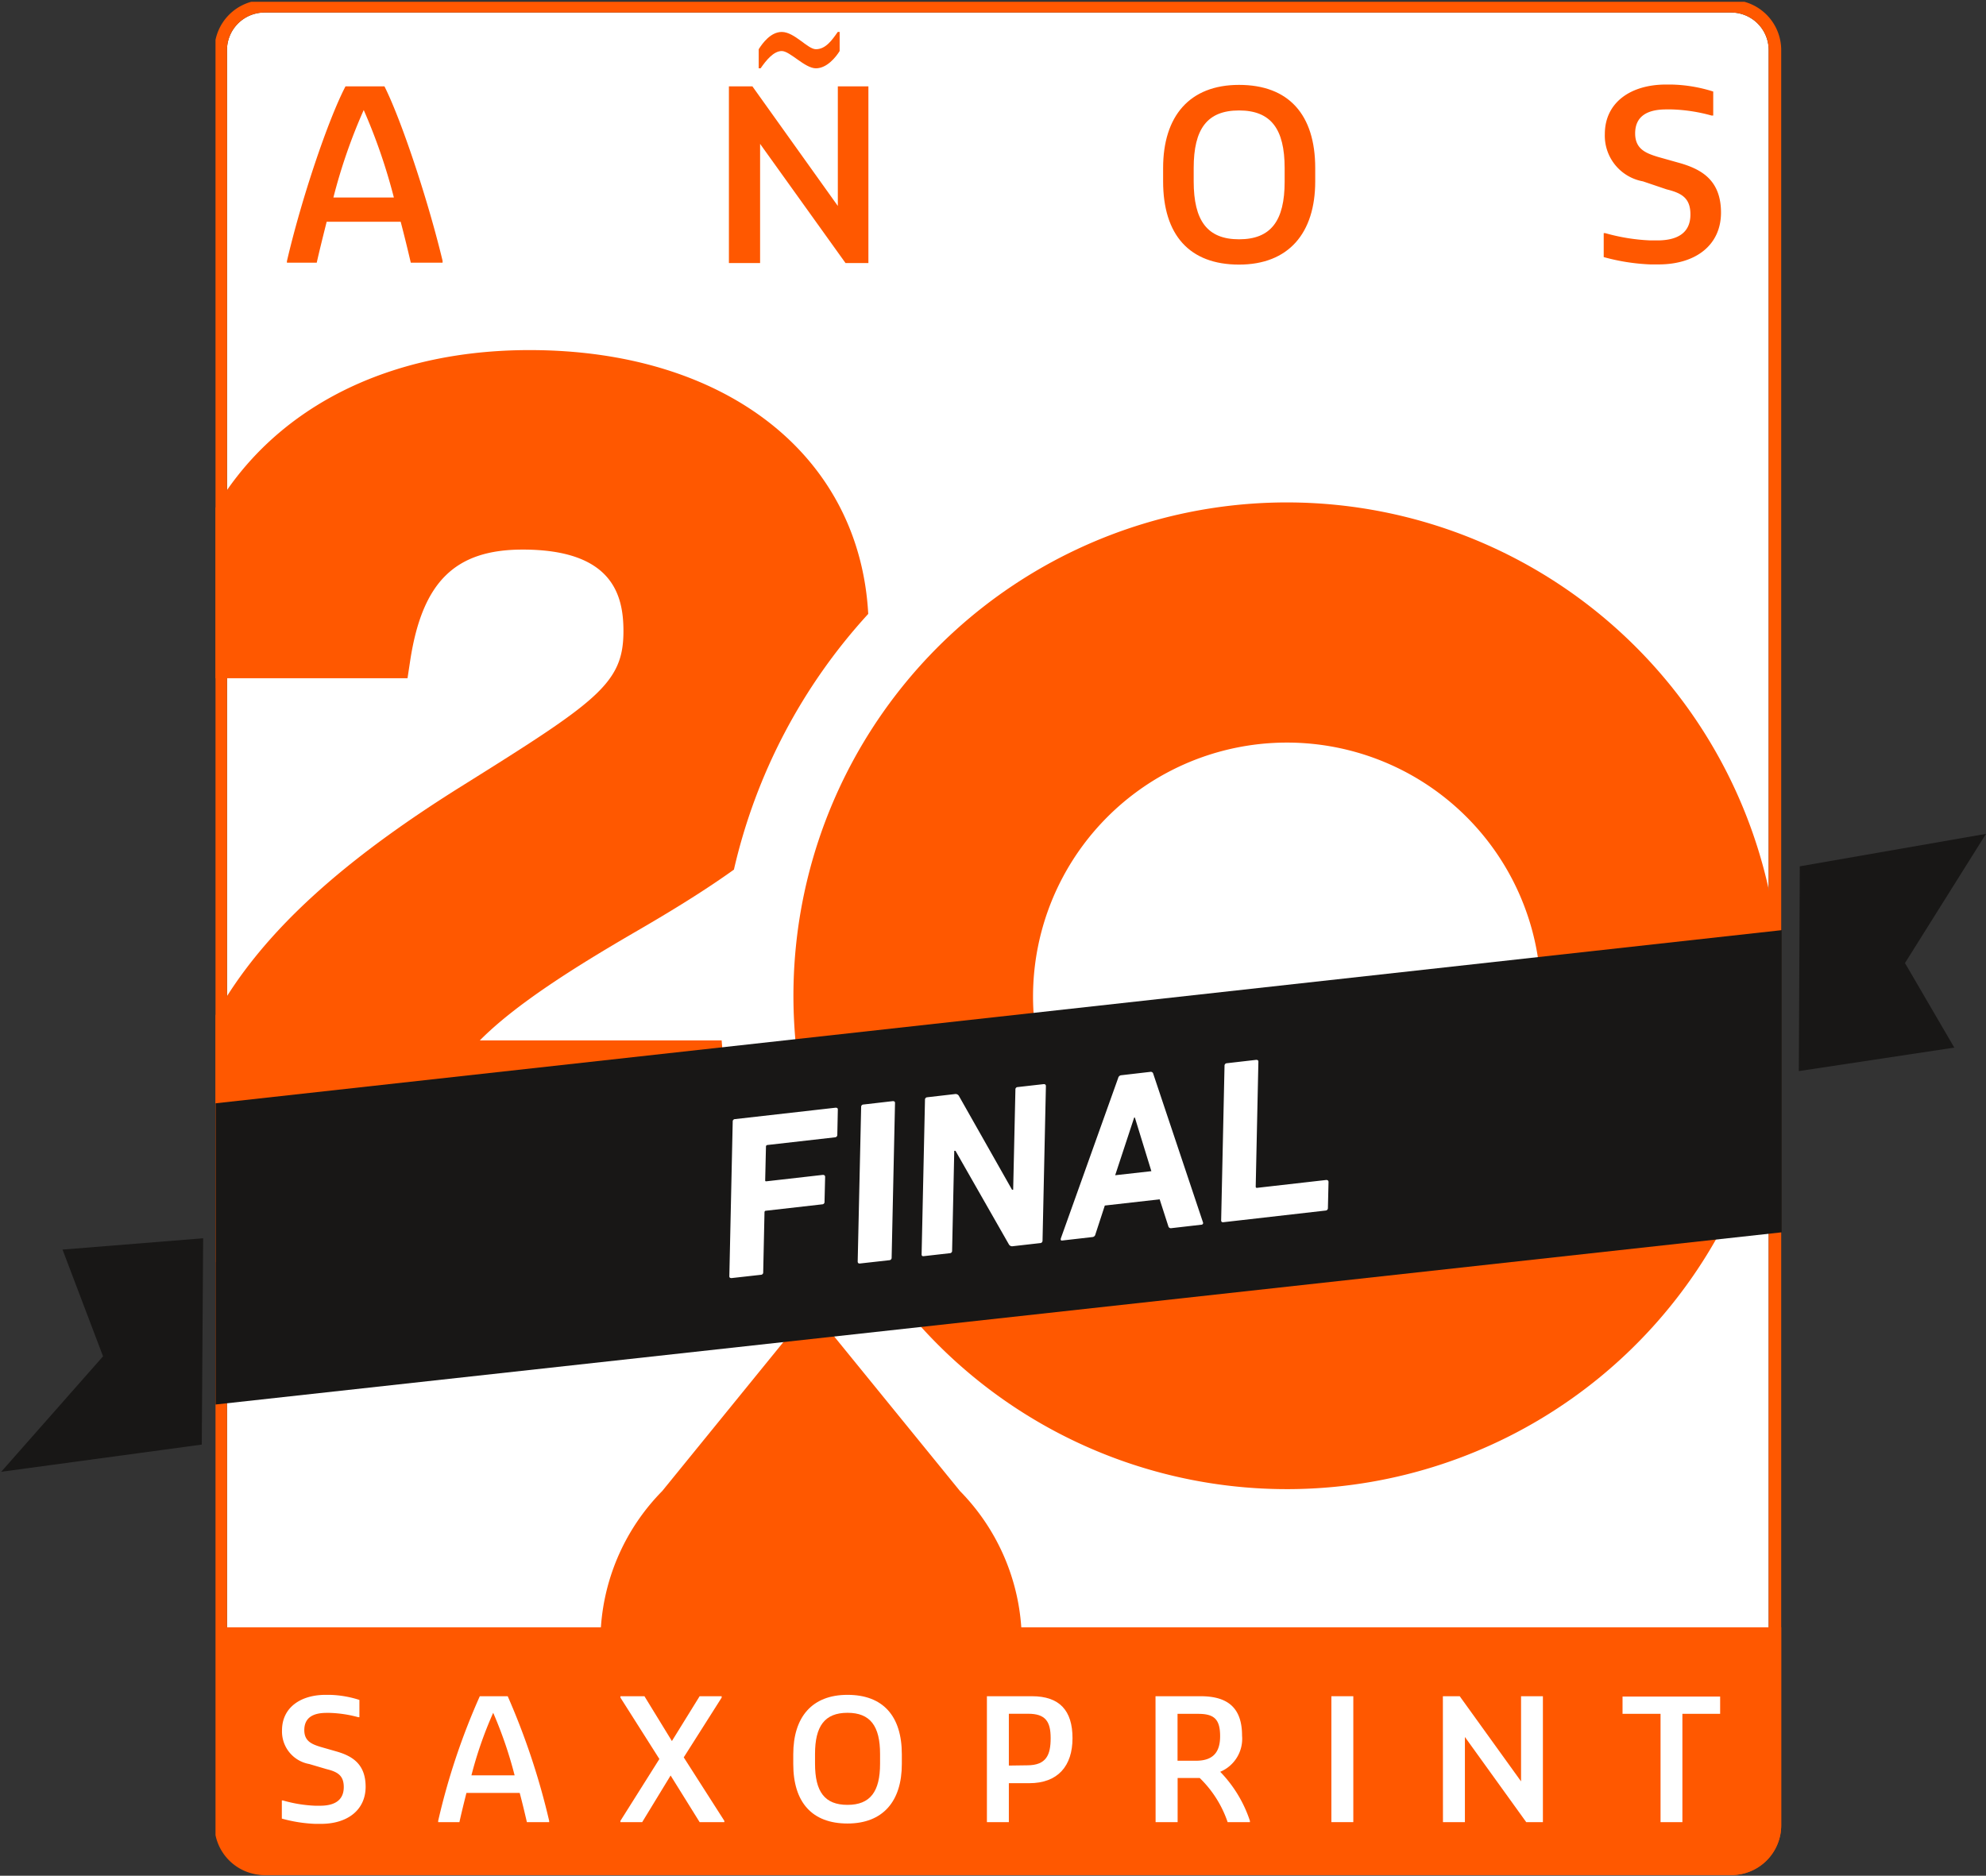
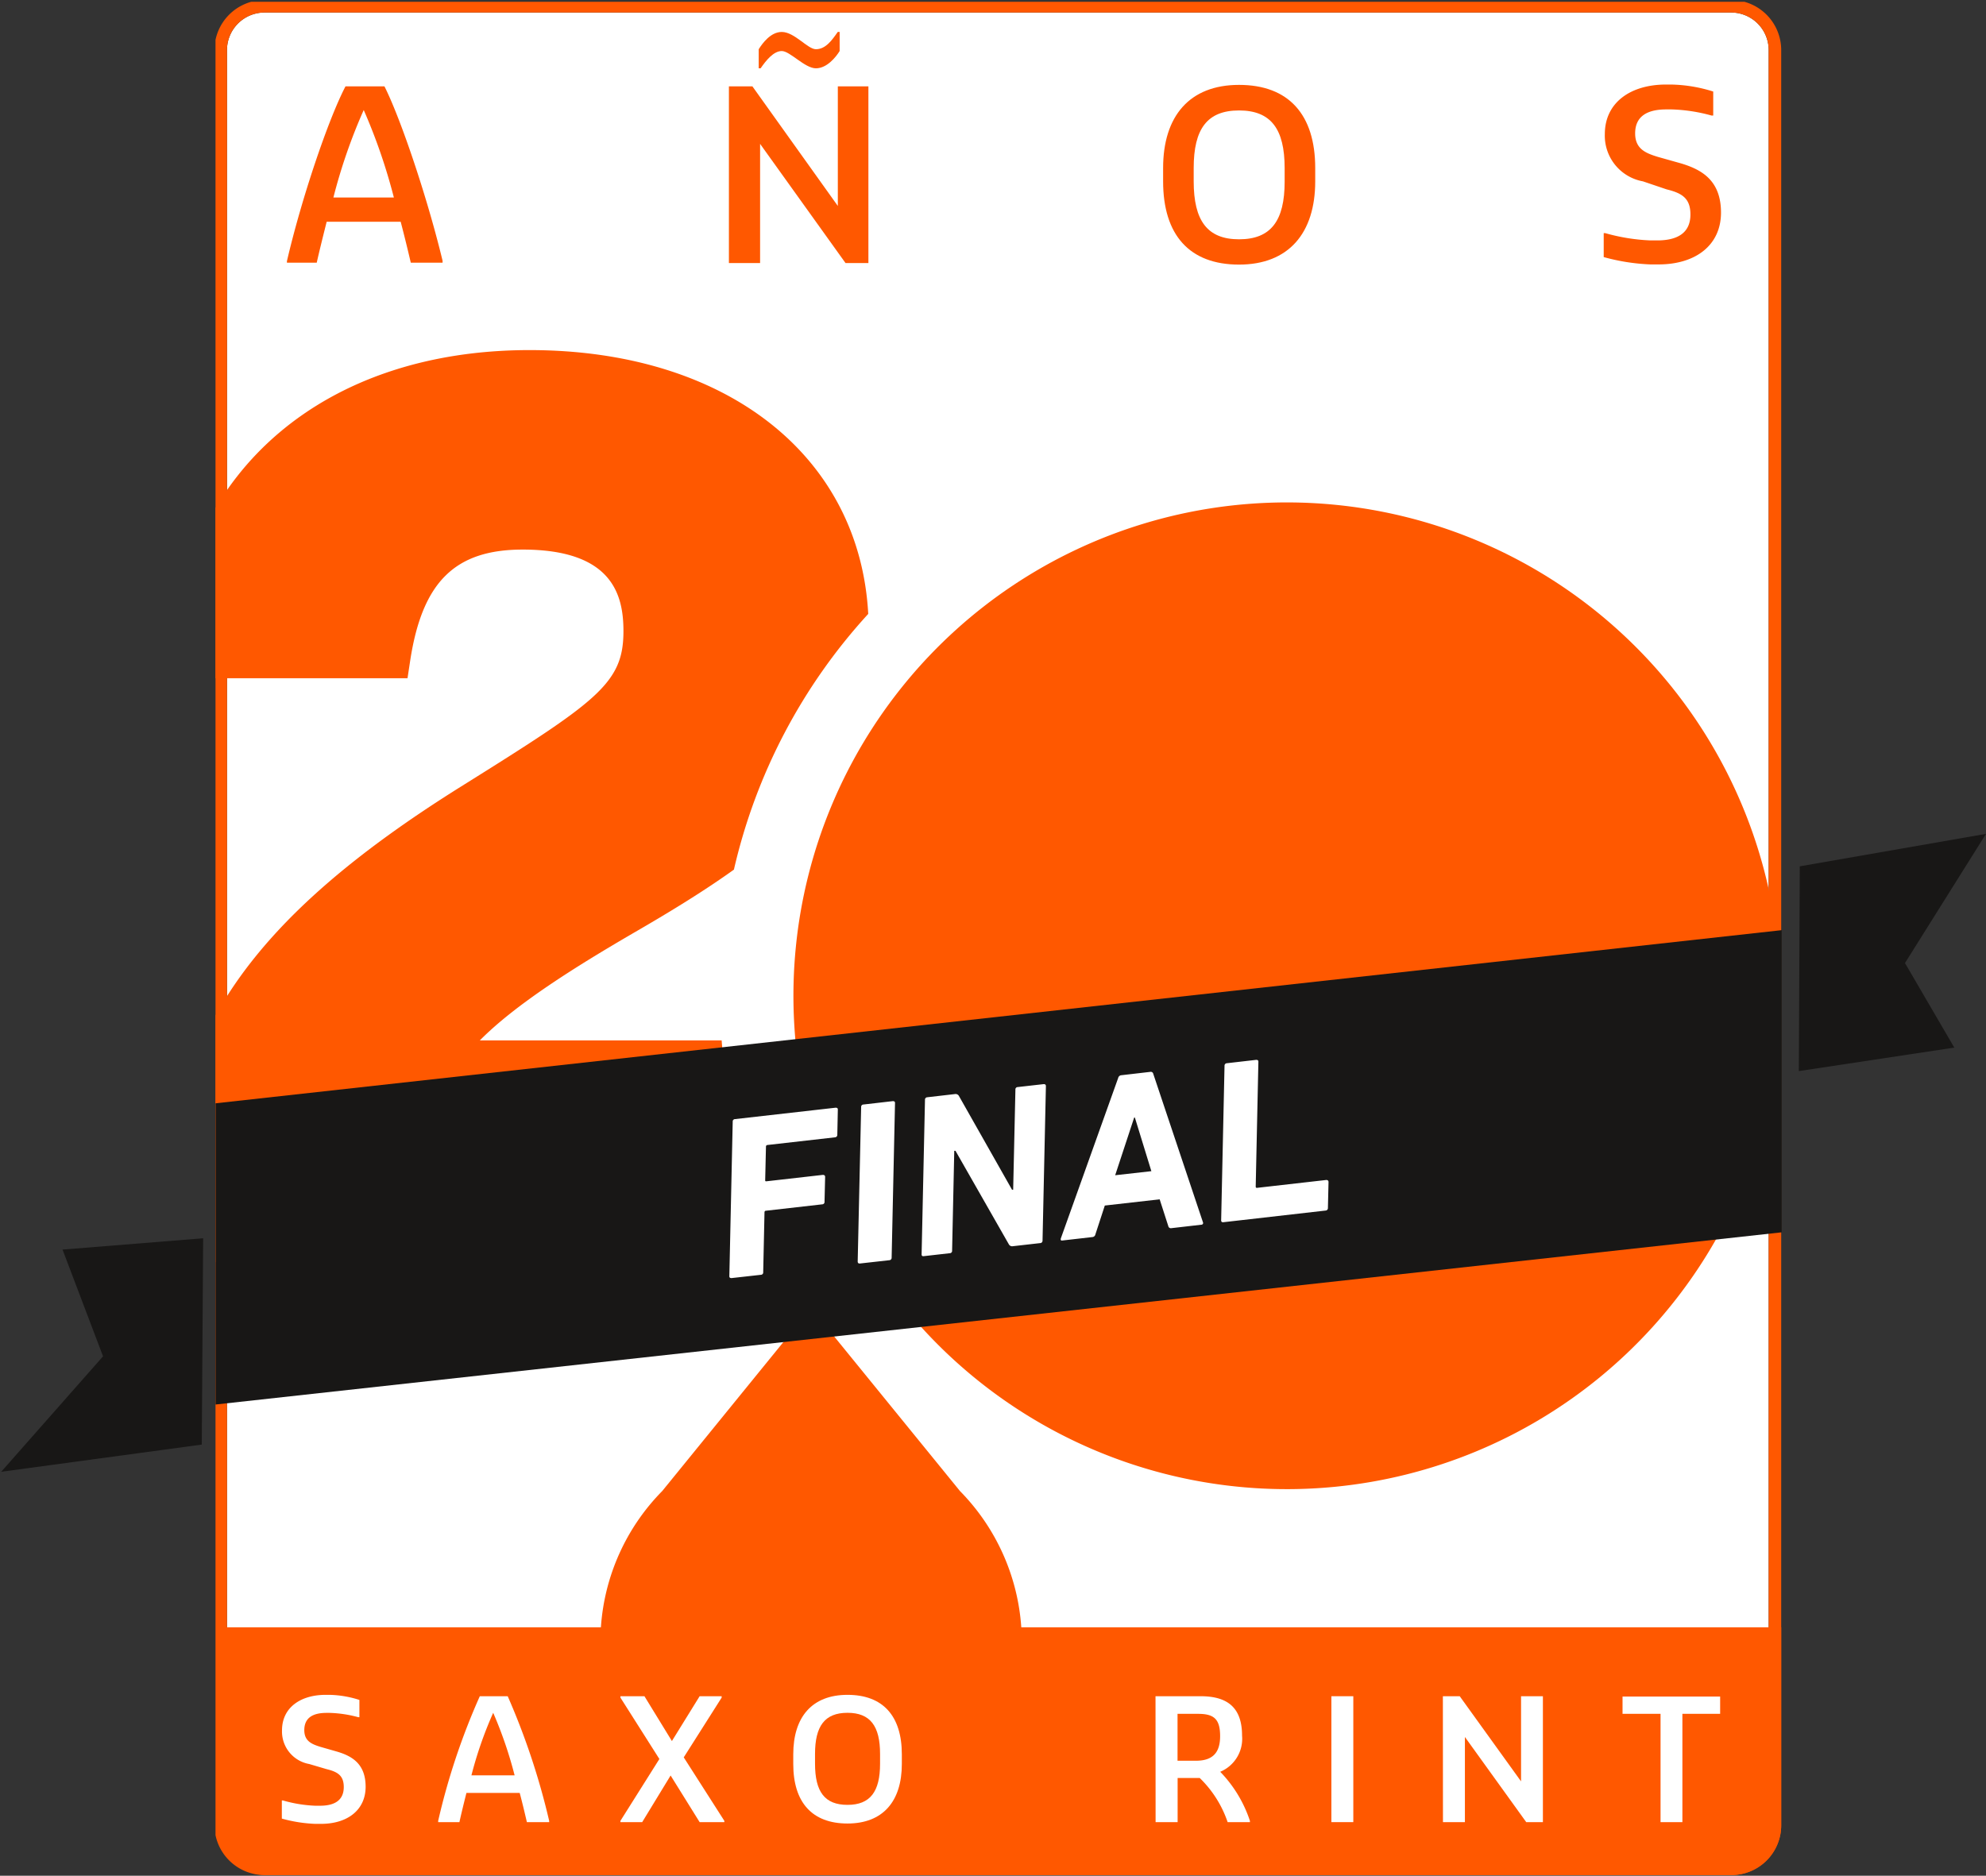
<svg xmlns="http://www.w3.org/2000/svg" id="Logo_Streifen" data-name="Logo + Streifen" width="229.93" height="217.21" viewBox="0 0 229.93 217.21">
  <rect x="0" y="0" width="229.93" height="217.21" fill="#333333" stroke="none" />
  <defs>
    <style>.cls-1{fill:none;}.cls-2{fill:#fff;}.cls-3{clip-path:url(#clip-path);}.cls-4{fill:#ff5800;}.cls-5{fill:#181716;}</style>
    <clipPath id="clip-path">
      <rect class="cls-1" x="24.95" y="0.21" width="181.32" height="217" />
    </clipPath>
  </defs>
  <title>Logo-Landingpage_230x217px_20-Jahre-SAXOPRINT-Finals</title>
  <path class="cls-2" d="M200.42,1.45a4.35,4.35,0,0,1,4.35,4.35V211.33a4.35,4.35,0,0,1-4.35,4.35H30.63a4.35,4.35,0,0,1-4.35-4.35V5.8a4.35,4.35,0,0,1,4.35-4.35H200.42Z" />
  <g class="cls-3">
    <path class="cls-4" d="M83.55,120.48h-28c4.2-4.25,11.22-8.62,17.89-12.5,4.41-2.55,8.24-4.92,11.53-7.28a65.52,65.52,0,0,1,15.55-29.61c-1-18.35-16.49-30.55-39.21-30.55-23.63,0-39.92,13.84-41.5,35.25l-.21,2.75H47.18l.33-2.17c1.41-9,5.19-12.73,13-12.73C71,63.64,72.18,69,72.18,73.09c0,6.06-3,8.11-18.82,18-24.43,15.29-33.95,29.14-33.95,49.4v5.66H91A64.93,64.93,0,0,1,83.55,120.48Z" />
  </g>
  <g class="cls-3">
    <path class="cls-4" d="M118.24,188.44a24.92,24.92,0,0,0-7.1-15.78L93.9,151.47,76.67,172.66a24.86,24.86,0,0,0-7.1,15.78H25.09v22.89a5.8,5.8,0,0,0,5.8,5.8H200.52a5.75,5.75,0,0,0,5.7-5.8V188.44Z" />
    <path class="cls-4" d="M200.42,0H30.63a5.8,5.8,0,0,0-5.8,5.8V211.33a5.8,5.8,0,0,0,5.8,5.8H200.42a5.79,5.79,0,0,0,5.8-5.8V5.8a5.8,5.8,0,0,0-5.8-5.8m0,1.45a4.35,4.35,0,0,1,4.35,4.35V211.33a4.35,4.35,0,0,1-4.35,4.35H30.63a4.35,4.35,0,0,1-4.35-4.35V5.8a4.35,4.35,0,0,1,4.35-4.35H200.42Z" />
  </g>
  <path class="cls-2" d="M32.63,208.49h.13a15.63,15.63,0,0,0,3.73.61h.57c1.59,0,2.74-.57,2.74-2.16,0-1.36-.74-1.77-2-2.08l-2-.59a3.82,3.82,0,0,1-3.15-3.9c0-2.63,2.14-4.11,5.06-4.11h.42a12.07,12.07,0,0,1,3.48.59v2h-.13a14,14,0,0,0-3.31-.5H37.8c-1.54,0-2.57.54-2.57,2,0,1.28.88,1.63,1.89,1.94l1.92.55c1.67.5,3.29,1.38,3.29,4.06s-2.08,4.3-5.17,4.3h-.67a16.7,16.7,0,0,1-3.86-.61Z" />
  <path class="cls-2" d="M50.73,210.85a78.28,78.28,0,0,1,4.82-14.43h3.23a82.43,82.43,0,0,1,4.8,14.43V211H61c-.25-1.07-.52-2.22-.83-3.38H54c-.29,1.16-.58,2.33-.81,3.38H50.73Zm3.85-5.27h5a48.15,48.15,0,0,0-2.48-7.24A45.46,45.46,0,0,0,54.58,205.58Z" />
  <path class="cls-2" d="M71.83,210.85l4.51-7.16-4.51-7.11v-.16h2.78l3.18,5.19L81,196.42h2.55v.16l-4.39,6.92,4.7,7.35V211H81l-3.36-5.4L74.35,211H71.83Z" />
  <path class="cls-2" d="M91.84,203.15c0-4.32,2.17-6.89,6.28-6.89s6.29,2.45,6.29,6.89v1.12c0,4.32-2.19,6.89-6.29,6.89s-6.28-2.45-6.28-6.89ZM98.12,209c2.64,0,3.77-1.54,3.77-4.77v-1.12c0-3.23-1.13-4.77-3.77-4.77s-3.76,1.54-3.76,4.77v1.12C94.36,207.5,95.49,209,98.12,209Z" />
-   <path class="cls-2" d="M114.26,196.42h5.21c3.2,0,4.7,1.65,4.7,4.86s-1.69,5.21-5,5.21H116.8V211h-2.54Zm4.66,8c2.24,0,2.72-1.23,2.72-3.15s-.6-2.82-2.6-2.82H116.8v6Z" />
  <path class="cls-2" d="M133.78,196.42H139c3.19,0,4.8,1.38,4.8,4.57a4.14,4.14,0,0,1-2.53,4.18,14.83,14.83,0,0,1,3.44,5.68V211h-2.58a12.88,12.88,0,0,0-3.23-5.11h-2.56V211h-2.55Zm4.7,7.47c2.06,0,2.78-1.09,2.78-2.84,0-2-.72-2.59-2.56-2.59h-2.37v5.43Z" />
  <path class="cls-2" d="M154.14,196.42h2.54V211h-2.54Z" />
  <path class="cls-2" d="M167.05,196.42H169l7.1,9.86v-9.86h2.53V211h-1.93l-7.1-9.86V211h-2.54Z" />
  <path class="cls-2" d="M192.25,198.46h-4.4v-2h11.3v2h-4.37V211h-2.53Z" />
-   <path class="cls-4" d="M149,58.18a57.13,57.13,0,1,0,57.12,57.13A57.13,57.13,0,0,0,149,58.18ZM149,144.79a29.4,29.4,0,1,1,29.4-29.39A29.39,29.39,0,0,1,149,144.79Z" />
+   <path class="cls-4" d="M149,58.18a57.13,57.13,0,1,0,57.12,57.13A57.13,57.13,0,0,0,149,58.18ZM149,144.79A29.39,29.39,0,0,1,149,144.79Z" />
  <path class="cls-4" d="M33.22,30.24C34.9,23,38,13.83,40,10h4.51c1.91,3.79,5,13,6.73,20.2v.22H47.56c-.35-1.5-.74-3.1-1.17-4.74H37.82c-.41,1.64-.82,3.27-1.15,4.74H33.22Zm5.38-7.37h7a66.16,66.16,0,0,0-3.49-10.13A63.52,63.52,0,0,0,38.6,22.87Z" />
  <path class="cls-4" d="M84.39,10h2.72L97,23.85V10h3.54V30.46H97.89L88,16.66v13.8H84.39Zm3.45-4.3c.44-.7,1.39-2,2.67-2,1.47,0,3,2,3.95,2,1.14,0,1.87-1.06,2.53-2h.22V5.91c-.44.71-1.47,2-2.75,2s-3-2-3.95-2-1.82,1.09-2.45,2h-.22Z" />
  <path class="cls-4" d="M134.66,19.46c0-6,3.05-9.63,8.79-9.63s8.82,3.43,8.82,9.63V21c0,6-3.08,9.64-8.82,9.64s-8.79-3.43-8.79-9.64Zm8.79,8.25c3.7,0,5.28-2.15,5.28-6.67V19.46c0-4.52-1.58-6.67-5.28-6.67s-5.25,2.15-5.25,6.67V21C138.2,25.56,139.78,27.71,143.45,27.71Z" />
  <path class="cls-4" d="M185.67,27h.19a22.44,22.44,0,0,0,5.22.84h.79c2.23,0,3.84-.79,3.84-3,0-1.9-1-2.48-2.75-2.91L190.21,21a5.37,5.37,0,0,1-4.41-5.47c0-3.67,3-5.74,7.08-5.74h.6a17.13,17.13,0,0,1,4.87.81v2.78h-.19a19.31,19.31,0,0,0-4.63-.71h-.62c-2.15,0-3.6.76-3.6,2.78,0,1.8,1.23,2.29,2.64,2.72l2.7.76c2.34.71,4.6,1.94,4.6,5.69s-2.91,6-7.24,6h-.93a23.8,23.8,0,0,1-5.41-.85Z" />
  <polygon class="cls-5" points="7.24 144.7 23.52 143.39 23.36 167.28 0.14 170.43 11.93 157.06 7.24 144.7" />
  <polygon class="cls-5" points="208.37 100.32 229.93 96.56 220.55 111.52 226.26 121.31 208.26 124.03 208.37 100.32" />
  <polygon class="cls-5" points="24.96 127.76 206.28 107.71 206.28 142.7 24.96 162.64 24.96 127.76" />
  <path class="cls-2" d="M84.44,147.76l.39-17.87a.27.27,0,0,1,.27-.3l11.64-1.32c.18,0,.27.06.26.24l-.06,2.89a.28.28,0,0,1-.27.3l-7.83.89a.18.18,0,0,0-.16.19l-.09,3.87c0,.11,0,.15.16.14l6.51-.74q.27,0,.27.24l-.07,2.87a.27.27,0,0,1-.27.3l-6.51.74c-.11,0-.17.08-.17.18l-.15,6.94a.27.27,0,0,1-.27.3L84.7,148C84.52,148,84.43,147.94,84.44,147.76Z" />
  <path class="cls-2" d="M99.3,146.07l.4-17.87a.27.27,0,0,1,.27-.3l3.39-.39c.18,0,.27.06.26.24l-.39,17.88a.28.28,0,0,1-.27.3l-3.39.38Q99.3,146.34,99.3,146.07Z" />
  <path class="cls-2" d="M106.7,145.23l.39-17.87a.28.28,0,0,1,.27-.3l3.21-.37a.44.44,0,0,1,.45.22l6.15,10.86h.13l.26-11.59a.27.27,0,0,1,.27-.3l3-.34c.17,0,.26.06.26.24l-.39,17.87a.28.28,0,0,1-.28.3l-3.17.36a.43.43,0,0,1-.45-.22l-6.18-10.83-.14,0-.25,11.56a.27.27,0,0,1-.27.3l-3,.34C106.78,145.49,106.69,145.41,106.7,145.23Z" />
  <path class="cls-2" d="M122.82,143.4l6.64-18.58a.4.4,0,0,1,.36-.31l3.36-.39a.29.29,0,0,1,.34.23l5.75,17.18a.2.2,0,0,1-.19.29l-3.47.4a.3.3,0,0,1-.35-.24l-1-3.1-6.35.72-1.09,3.34a.38.38,0,0,1-.35.31l-3.49.4C122.83,143.67,122.77,143.59,122.82,143.4Zm6.29-7.31,4.19-.47-1.91-6.21h-.08Z" />
  <path class="cls-2" d="M141.38,141.29l.39-17.87a.28.28,0,0,1,.27-.3l3.39-.39c.18,0,.27.06.26.24l-.31,14.43c0,.11.05.16.16.15l8-.91q.27,0,.27.24l-.07,3a.28.28,0,0,1-.27.3l-11.83,1.35C141.46,141.55,141.37,141.47,141.38,141.29Z" />
</svg>